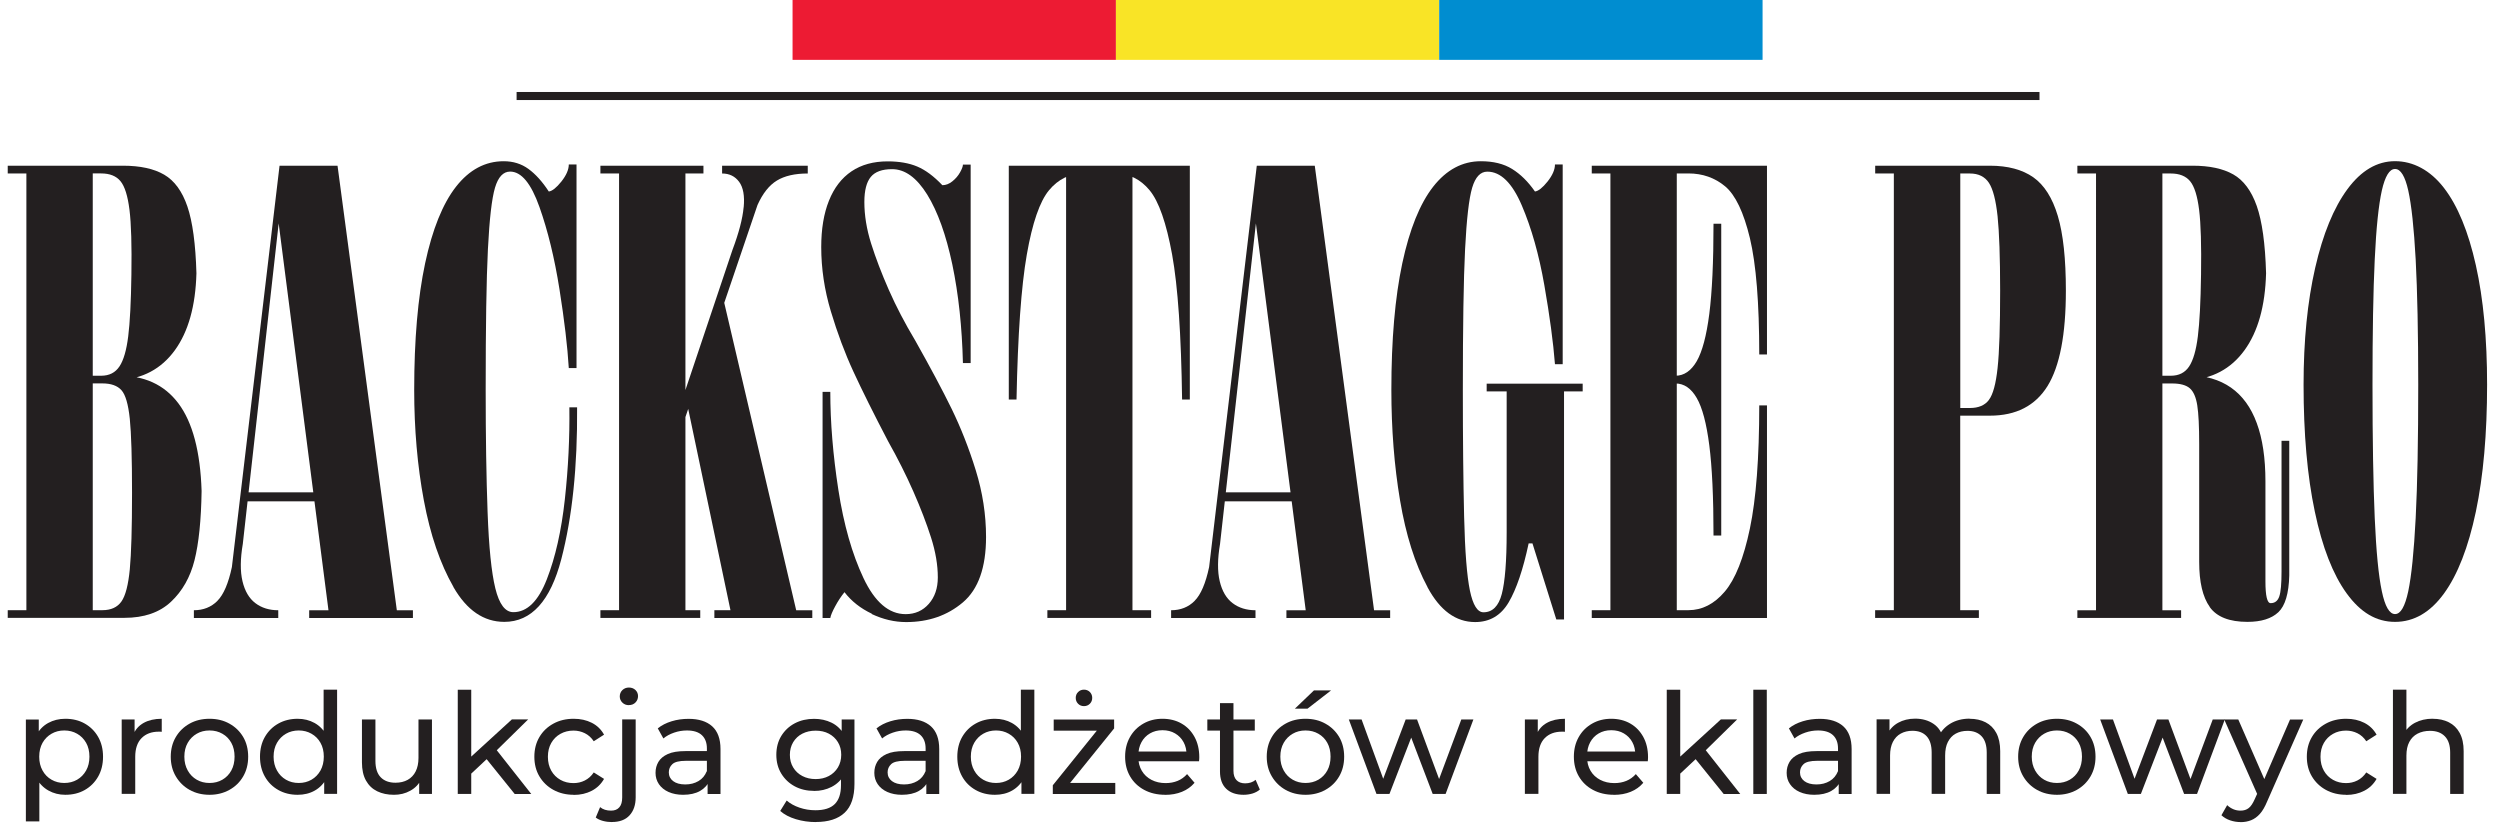
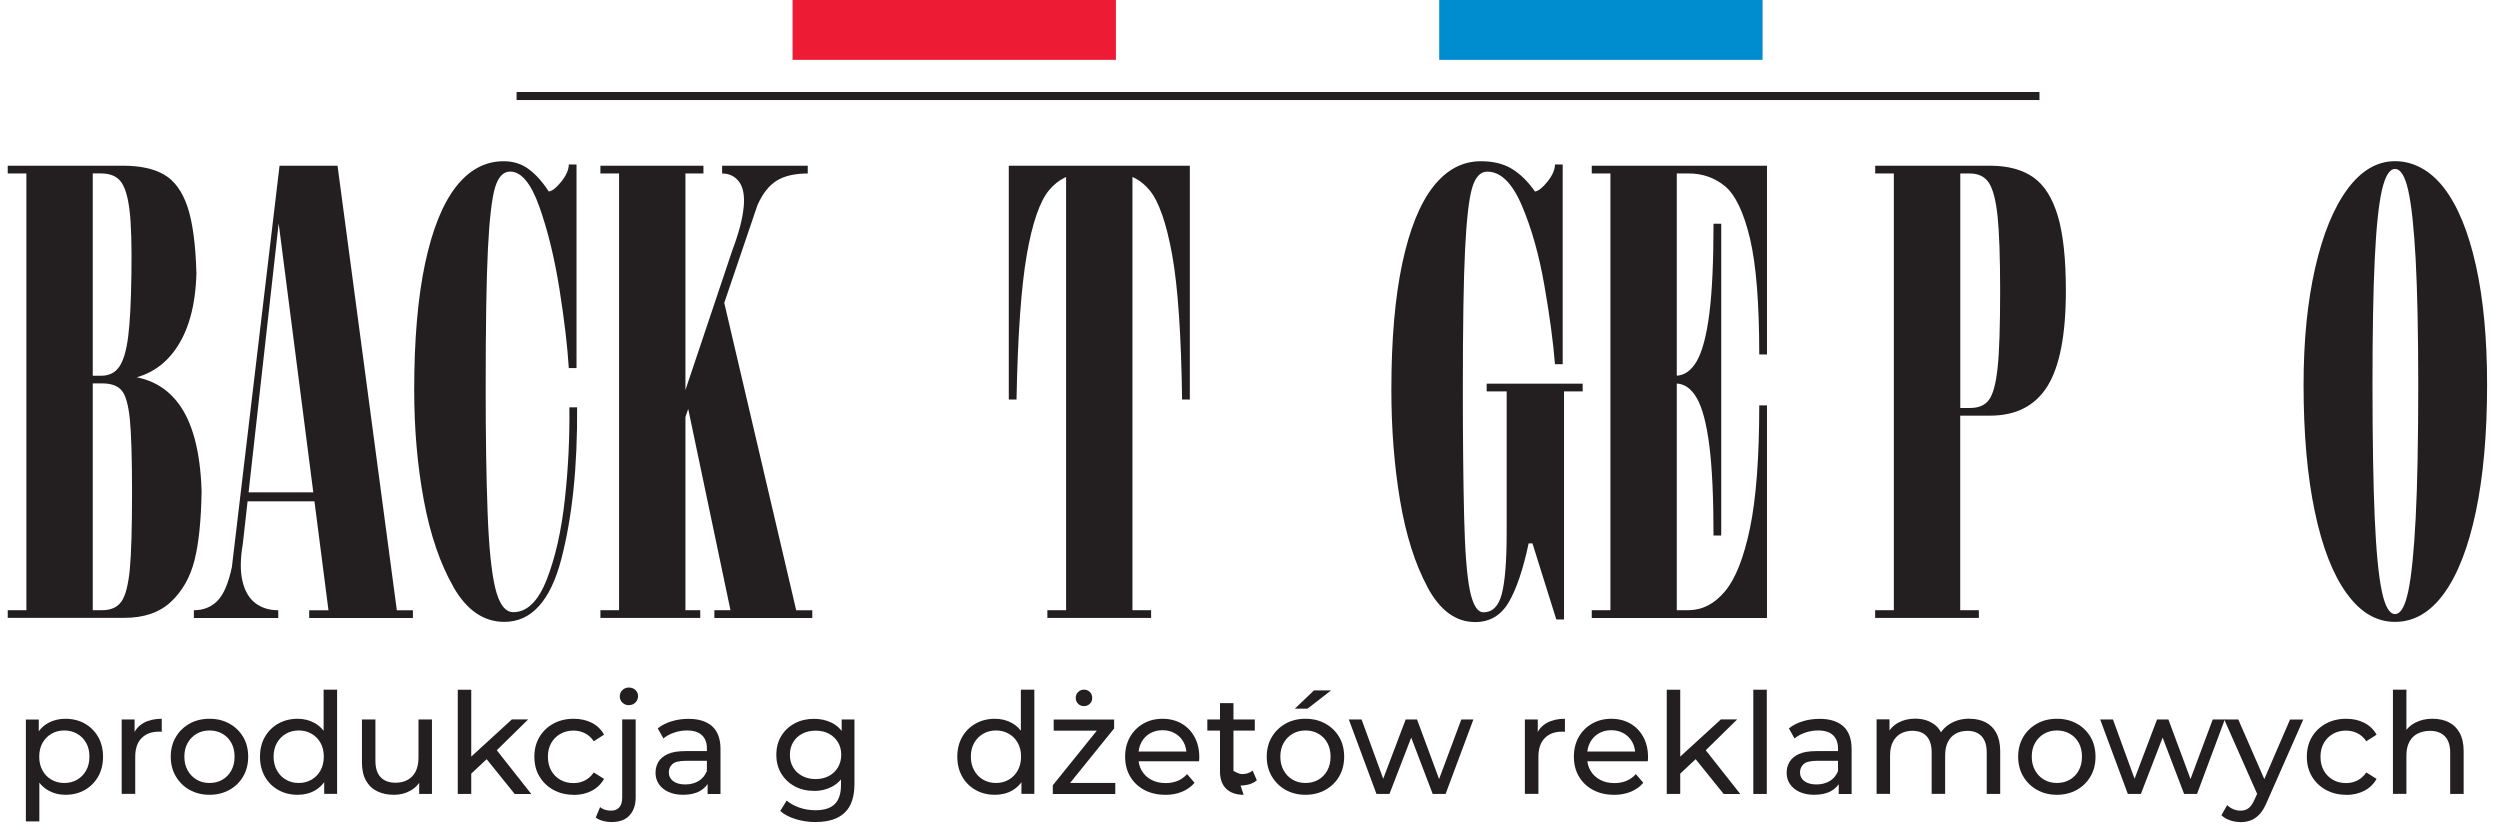
<svg xmlns="http://www.w3.org/2000/svg" id="Layer_1" width="391.36" height="129.99" version="1.1" viewBox="0 0 391.36 129.99">
  <defs>
    <style>
      .st0 {
        fill: #ed1b33;
      }

      .st1 {
        fill: #231f20;
      }

      .st2 {
        fill: #008dd0;
      }

      .st3 {
        fill: #f9e426;
      }
    </style>
  </defs>
  <g>
    <path class="st1" d="M1.21,95.52h2.92V27.15H1.21v-1.21h18.05c2.69,0,4.84.47,6.45,1.41,1.61.94,2.82,2.61,3.63,4.99.81,2.39,1.28,5.87,1.41,10.44-.14,5.11-1.26,9.13-3.38,12.05-2.12,2.92-5.06,4.49-8.82,4.69l-.2-.71c4.17-.07,7.36,1.38,9.58,4.34,2.22,2.96,3.43,7.53,3.63,13.71-.07,4.57-.44,8.19-1.11,10.84-.67,2.66-1.9,4.83-3.68,6.5-1.78,1.68-4.22,2.52-7.31,2.52H1.21v-1.21ZM18.71,57.35c.64-.97,1.09-2.54,1.36-4.69.27-2.15.44-5.38.5-9.68.07-4.57-.03-7.95-.3-10.13-.27-2.18-.74-3.68-1.41-4.49-.67-.81-1.68-1.21-3.03-1.21h-1.31v31.67h1.31c1.28,0,2.23-.49,2.87-1.46ZM19.01,94.16c.64-.91,1.07-2.59,1.31-5.04.23-2.45.35-6.44.35-11.95s-.12-9.31-.35-11.6c-.24-2.28-.67-3.78-1.31-4.49-.64-.71-1.63-1.06-2.98-1.06h-1.51v35.5h1.51c1.34,0,2.34-.45,2.98-1.36Z" />
    <path class="st1" d="M34.03,94.06c.97-.97,1.73-2.74,2.27-5.29l7.46-62.82h9.08l9.28,69.58h2.52v1.21h-16.24v-1.21h3.02l-8.27-64.24,1.01-1.11-6.15,54.96c-.4,2.35-.42,4.3-.05,5.85.37,1.55,1.04,2.69,2.02,3.43.97.74,2.17,1.11,3.58,1.11v1.21h-13.21v-1.21c1.48,0,2.71-.49,3.68-1.46ZM38.12,77.07h12.61v1.41h-12.61v-1.41Z" />
    <path class="st1" d="M70.99,91.89c-2.08-3.63-3.63-8.15-4.64-13.56-1.01-5.41-1.51-11.18-1.51-17.29,0-7.87.57-14.47,1.71-19.82,1.14-5.34,2.76-9.34,4.84-12,2.08-2.65,4.57-3.98,7.46-3.98,1.48,0,2.77.4,3.88,1.21,1.11.81,2.17,1.98,3.18,3.53.54-.07,1.19-.59,1.97-1.56.77-.97,1.16-1.87,1.16-2.67h1.21v31.87h-1.21c-.2-3.36-.69-7.48-1.46-12.35-.77-4.87-1.82-9.16-3.13-12.86-1.31-3.7-2.84-5.55-4.59-5.55-1.08,0-1.87.84-2.37,2.52-.5,1.68-.87,4.89-1.11,9.63-.24,4.74-.35,12.08-.35,22.03,0,7.33.1,13.71.3,19.16s.6,9.41,1.21,11.9c.61,2.49,1.55,3.73,2.82,3.73,2.15,0,3.9-1.71,5.24-5.14,1.34-3.43,2.28-7.6,2.82-12.5.54-4.91.77-9.71.71-14.42h1.21c.07,9.28-.76,17.19-2.47,23.75s-4.69,9.83-8.92,9.83c-3.23,0-5.88-1.82-7.97-5.45Z" />
    <path class="st1" d="M93.99,95.52h2.92V27.15h-2.92v-1.21h16.13v1.21h-2.82v68.37h2.32v1.21h-15.63v-1.21ZM116.42,32.45c.17-1.78-.07-3.11-.71-3.98-.64-.87-1.53-1.31-2.67-1.31v-1.21h13.41v1.21c-2.02,0-3.63.37-4.84,1.11-1.21.74-2.22,2.02-3.03,3.83l-12.1,35.6h-1.41l9.58-28.54c1.01-2.69,1.6-4.92,1.76-6.71ZM111.83,95.52h2.52l-6.86-32.67,5.75-16.03,11.4,48.71h2.52v1.21h-15.33v-1.21Z" />
-     <path class="st1" d="M136.49,96.08c-1.78-.84-3.21-1.97-4.29-3.38-.54.67-1.03,1.41-1.46,2.22-.44.81-.69,1.41-.76,1.82h-1.21v-35.4h1.21c0,4.77.42,9.88,1.26,15.33.84,5.45,2.15,10.05,3.93,13.82,1.78,3.77,3.98,5.65,6.6,5.65,1.48,0,2.69-.54,3.63-1.61.94-1.07,1.41-2.45,1.41-4.13,0-1.95-.35-4.03-1.06-6.25-.71-2.22-1.63-4.62-2.77-7.21-1.14-2.59-2.45-5.19-3.93-7.82-2.29-4.37-4.1-8.02-5.45-10.94-1.35-2.92-2.52-6.07-3.53-9.43-1.01-3.36-1.51-6.72-1.51-10.08,0-2.82.4-5.24,1.21-7.26.81-2.02,1.98-3.54,3.53-4.59,1.55-1.04,3.43-1.56,5.65-1.56,1.82,0,3.36.27,4.64.81,1.28.54,2.59,1.51,3.93,2.92.54,0,1.06-.2,1.56-.6s.91-.87,1.21-1.41c.3-.54.45-.94.45-1.21h1.21v31.06h-1.21c-.14-5.65-.69-10.79-1.66-15.43-.98-4.64-2.29-8.28-3.93-10.94-1.65-2.65-3.48-3.98-5.5-3.98-1.55,0-2.66.4-3.33,1.21-.67.81-1.01,2.12-1.01,3.93,0,2.08.35,4.25,1.06,6.5.71,2.25,1.63,4.67,2.77,7.26,1.14,2.59,2.52,5.23,4.13,7.92,2.35,4.17,4.25,7.73,5.7,10.69,1.44,2.96,2.71,6.17,3.78,9.63,1.07,3.46,1.61,6.94,1.61,10.44,0,4.77-1.21,8.19-3.63,10.24-2.42,2.05-5.38,3.08-8.87,3.08-1.82,0-3.61-.42-5.4-1.26Z" />
    <path class="st1" d="M157.92,25.94h28.34v36.61h-1.21c-.14-10.15-.66-17.71-1.56-22.69-.91-4.97-2.08-8.33-3.53-10.08-1.45-1.75-3.24-2.62-5.4-2.62h-4.94c-2.15,0-3.95.88-5.4,2.62-1.45,1.75-2.61,5.11-3.48,10.08-.87,4.98-1.41,12.54-1.61,22.69h-1.21V25.94ZM163.97,95.52h2.92V26.34h10.39v69.18h2.92v1.21h-16.24v-1.21Z" />
-     <path class="st1" d="M187.01,94.06c.97-.97,1.73-2.74,2.27-5.29l7.46-62.82h9.08l9.28,69.58h2.52v1.21h-16.24v-1.21h3.02l-8.27-64.24,1.01-1.11-6.15,54.96c-.4,2.35-.42,4.3-.05,5.85.37,1.55,1.04,2.69,2.02,3.43.97.74,2.17,1.11,3.58,1.11v1.21h-13.21v-1.21c1.48,0,2.71-.49,3.68-1.46ZM191.09,77.07h12.61v1.41h-12.61v-1.41Z" />
    <path class="st1" d="M223.46,91.89c-1.95-3.63-3.38-8.15-4.29-13.56-.91-5.41-1.36-11.18-1.36-17.29,0-7.87.57-14.47,1.71-19.82,1.14-5.34,2.76-9.34,4.84-12,2.08-2.65,4.57-3.98,7.46-3.98,1.95,0,3.58.4,4.89,1.21,1.31.81,2.5,1.98,3.58,3.53.54-.07,1.19-.59,1.97-1.56.77-.97,1.16-1.87,1.16-2.67h1.21v31.26h-1.21c-.27-3.43-.82-7.55-1.66-12.35-.84-4.81-2.02-8.97-3.53-12.5-1.51-3.53-3.31-5.29-5.4-5.29-1.08,0-1.87.84-2.37,2.52-.5,1.68-.87,4.89-1.11,9.63-.24,4.74-.35,12.08-.35,22.03,0,7.73.07,14.34.2,19.82.13,5.48.44,9.35.91,11.6.47,2.25,1.18,3.38,2.12,3.38,1.41,0,2.37-.96,2.87-2.87.5-1.92.76-5.13.76-9.63v-22.08h-3.13v-1.21h15.03v1.21h-2.92v35.7h-1.21l-3.73-11.9h-.6c-.87,4.1-1.92,7.18-3.13,9.23-1.21,2.05-2.96,3.08-5.24,3.08-3.03,0-5.51-1.82-7.46-5.45Z" />
    <path class="st1" d="M249.18,95.52h2.92V27.15h-2.92v-1.21h27.43v29.55h-1.21c0-8.07-.49-14.13-1.46-18.2-.98-4.07-2.27-6.77-3.88-8.12-1.61-1.34-3.53-2.02-5.75-2.02h-1.82v68.37h1.82c2.15,0,4.05-.97,5.7-2.92,1.65-1.95,2.96-5.24,3.93-9.88.97-4.64,1.46-11.06,1.46-19.26h1.21v33.28h-27.43v-1.21ZM267.58,69.71c-.44-3.43-1.09-5.9-1.97-7.41-.87-1.51-1.98-2.27-3.33-2.27h-1.51v-1.21h1.51c1.34,0,2.45-.76,3.33-2.27.87-1.51,1.53-3.98,1.97-7.41.44-3.43.66-8.13.66-14.12h1.21v48.81h-1.21c0-5.98-.22-10.69-.66-14.12Z" />
    <path class="st1" d="M293.55,95.52h2.92V27.15h-2.92v-1.21h17.95c2.82,0,5.09.61,6.81,1.82,1.71,1.21,2.99,3.23,3.83,6.05.84,2.82,1.26,6.72,1.26,11.7,0,6.86-.96,11.83-2.87,14.92-1.92,3.09-4.92,4.64-9.03,4.64h-4.64v30.45h2.92v1.21h-16.24v-1.21ZM311.35,62.6c.64-.84,1.09-2.5,1.36-4.99.27-2.49.4-6.52.4-12.1,0-5.24-.14-9.13-.4-11.65-.27-2.52-.72-4.27-1.36-5.24-.64-.97-1.63-1.46-2.97-1.46h-1.51v36.71h1.51c1.34,0,2.34-.42,2.97-1.26Z" />
-     <path class="st1" d="M345.93,95.02c-1.11-1.55-1.66-3.9-1.66-7.06v-18.45c0-2.76-.1-4.77-.3-6.05-.2-1.28-.59-2.17-1.16-2.67-.57-.5-1.5-.76-2.77-.76h-1.82v-1.21h1.61c1.28,0,2.23-.49,2.87-1.46.64-.97,1.09-2.54,1.36-4.69.27-2.15.44-5.38.5-9.68.07-4.57-.03-7.95-.3-10.13-.27-2.18-.74-3.68-1.41-4.49-.67-.81-1.68-1.21-3.03-1.21h-1.31v68.37h2.93v1.21h-16.24v-1.21h2.92V27.15h-2.92v-1.21h18.05c2.62,0,4.74.45,6.35,1.36,1.61.91,2.84,2.56,3.68,4.94.84,2.39,1.33,5.9,1.46,10.54-.14,5.11-1.26,9.13-3.38,12.05-2.12,2.92-5.06,4.49-8.82,4.69v-.81c2.69.07,4.92.72,6.71,1.97,1.78,1.25,3.13,3.09,4.03,5.55.91,2.46,1.36,5.5,1.36,9.13v15.63c0,2.29.27,3.43.81,3.43.67,0,1.12-.35,1.36-1.06.24-.71.35-2,.35-3.88v-20.47h1.21v21.08c-.07,2.82-.64,4.74-1.71,5.75-1.08,1.01-2.69,1.51-4.84,1.51-2.82,0-4.79-.77-5.9-2.32Z" />
    <path class="st1" d="M367.36,92.9c-2.15-2.96-3.82-7.23-4.99-12.81-1.18-5.58-1.76-12.2-1.76-19.87,0-6.92.61-13.02,1.82-18.3,1.21-5.28,2.89-9.38,5.04-12.3,2.15-2.92,4.64-4.39,7.46-4.39s5.51,1.4,7.66,4.19c2.15,2.79,3.81,6.82,4.99,12.1,1.18,5.28,1.76,11.51,1.76,18.71,0,7.66-.59,14.29-1.76,19.87-1.18,5.58-2.84,9.85-4.99,12.81-2.15,2.96-4.71,4.44-7.66,4.44s-5.41-1.48-7.56-4.44ZM377,92.55c.5-2.39.89-6.2,1.16-11.45.27-5.24.4-12.2.4-20.87,0-8.13-.14-14.67-.4-19.61-.27-4.94-.66-8.54-1.16-10.79-.5-2.25-1.2-3.38-2.07-3.38s-1.56,1.13-2.07,3.38c-.5,2.25-.88,5.85-1.11,10.79-.24,4.94-.35,11.48-.35,19.61,0,8.67.12,15.63.35,20.87.23,5.24.6,9.06,1.11,11.45.5,2.39,1.19,3.58,2.07,3.58s1.56-1.19,2.07-3.58Z" />
  </g>
  <g>
    <path class="st1" d="M4.05,128.56v-15.92h2.02v3.15l-.13,2.71.22,2.71v7.37h-2.11ZM10.23,124.42c-.97,0-1.85-.22-2.65-.67-.8-.45-1.44-1.11-1.91-1.99-.48-.88-.71-1.98-.71-3.3s.23-2.42.69-3.3c.46-.88,1.09-1.54,1.89-1.98.8-.44,1.7-.66,2.69-.66,1.14,0,2.16.25,3.04.75.88.5,1.58,1.19,2.09,2.08.51.89.77,1.92.77,3.11s-.26,2.23-.77,3.12c-.51.89-1.21,1.59-2.09,2.09-.88.5-1.89.75-3.04.75ZM10.06,122.57c.75,0,1.42-.17,2.01-.51.59-.34,1.06-.82,1.41-1.44s.52-1.34.52-2.17-.17-1.56-.52-2.17-.81-1.08-1.41-1.42c-.59-.34-1.26-.51-2.01-.51s-1.4.17-1.99.51c-.59.34-1.06.81-1.41,1.42-.34.61-.52,1.33-.52,2.17s.17,1.54.52,2.17c.34.62.81,1.1,1.41,1.44.59.34,1.26.51,1.99.51Z" />
    <path class="st1" d="M19.05,124.29v-11.66h2.02v3.17l-.2-.79c.32-.81.86-1.42,1.63-1.85.76-.42,1.7-.64,2.82-.64v2.04c-.09-.01-.17-.02-.25-.02h-.23c-1.13,0-2.02.34-2.68,1.01s-.99,1.65-.99,2.92v5.81h-2.11Z" />
    <path class="st1" d="M32.8,124.42c-1.17,0-2.21-.26-3.12-.77-.91-.51-1.63-1.22-2.16-2.12-.53-.9-.79-1.92-.79-3.07s.26-2.18.79-3.08,1.25-1.59,2.16-2.1c.91-.51,1.95-.76,3.12-.76s2.2.25,3.11.76c.92.51,1.63,1.2,2.16,2.09.52.89.78,1.92.78,3.09s-.26,2.18-.78,3.08-1.24,1.6-2.16,2.11c-.92.51-1.95.77-3.11.77ZM32.8,122.57c.75,0,1.42-.17,2.01-.51.59-.34,1.06-.82,1.4-1.44.34-.62.51-1.34.51-2.17s-.17-1.56-.51-2.17c-.34-.61-.8-1.08-1.4-1.42-.59-.34-1.26-.51-2.01-.51s-1.42.17-2,.51c-.59.34-1.06.81-1.41,1.42s-.53,1.33-.53,2.17.18,1.54.53,2.17.82,1.1,1.41,1.44c.59.34,1.25.51,2,.51Z" />
    <path class="st1" d="M46.59,124.42c-1.13,0-2.14-.25-3.02-.75-.89-.5-1.59-1.19-2.1-2.09s-.77-1.94-.77-3.12.26-2.23.77-3.11,1.21-1.58,2.1-2.08c.89-.5,1.9-.75,3.02-.75.98,0,1.87.22,2.66.66.79.44,1.43,1.1,1.9,1.98.48.88.71,1.98.71,3.3s-.23,2.42-.69,3.3-1.09,1.54-1.88,1.99-1.69.67-2.71.67ZM46.77,122.57c.73,0,1.4-.17,1.99-.51.59-.34,1.06-.82,1.41-1.44.34-.62.52-1.34.52-2.17s-.17-1.56-.52-2.17c-.34-.61-.81-1.08-1.41-1.42-.59-.34-1.26-.51-1.99-.51s-1.42.17-2,.51c-.59.34-1.06.81-1.41,1.42s-.53,1.33-.53,2.17.18,1.54.53,2.17.82,1.1,1.41,1.44c.59.34,1.25.51,2,.51ZM50.75,124.29v-3.15l.13-2.71-.22-2.71v-7.76h2.11v16.32h-2.02Z" />
    <path class="st1" d="M61.68,124.42c-1,0-1.87-.18-2.63-.55-.76-.37-1.34-.93-1.76-1.68-.42-.75-.63-1.7-.63-2.85v-6.71h2.11v6.47c0,1.14.27,2,.82,2.57.55.57,1.32.86,2.32.86.73,0,1.37-.15,1.91-.45.54-.3.96-.74,1.25-1.32.29-.58.44-1.28.44-2.1v-6.03h2.11v11.66h-2v-3.15l.33.84c-.38.78-.95,1.38-1.72,1.8-.76.43-1.62.64-2.57.64Z" />
    <path class="st1" d="M71.66,124.29v-16.32h2.11v16.32h-2.11ZM73.38,121.47l.04-2.71,6.71-6.14h2.55l-5.15,5.06-1.14.97-3.01,2.82ZM80.57,124.29l-4.57-5.67,1.36-1.69,5.81,7.37h-2.6Z" />
    <path class="st1" d="M89.81,124.42c-1.19,0-2.25-.26-3.18-.77s-1.66-1.22-2.19-2.11-.79-1.92-.79-3.08.26-2.18.79-3.08,1.26-1.59,2.19-2.1,1.99-.76,3.18-.76c1.06,0,2,.21,2.83.63.83.42,1.47,1.04,1.92,1.86l-1.61,1.03c-.38-.57-.85-.99-1.4-1.26-.55-.27-1.14-.41-1.77-.41-.76,0-1.44.17-2.05.51-.6.34-1.08.81-1.43,1.42s-.53,1.33-.53,2.17.18,1.56.53,2.18c.35.62.83,1.09,1.43,1.43.6.34,1.28.51,2.05.51.63,0,1.22-.13,1.77-.41s1.02-.69,1.4-1.26l1.61,1.01c-.46.81-1.1,1.43-1.92,1.86-.83.43-1.77.65-2.83.65Z" />
    <path class="st1" d="M95.79,128.69c-.48,0-.95-.06-1.4-.18s-.82-.29-1.13-.53l.68-1.63c.44.37,1.01.55,1.72.55.56,0,.99-.17,1.29-.52.3-.34.45-.85.45-1.53v-12.23h2.11v12.19c0,1.19-.32,2.13-.96,2.83-.64.7-1.56,1.04-2.76,1.04ZM98.45,110.39c-.41,0-.75-.13-1.02-.4-.27-.26-.41-.59-.41-.97s.14-.73.41-.99c.27-.26.61-.4,1.02-.4s.75.13,1.02.38c.27.26.41.58.41.96s-.13.73-.4,1c-.26.27-.61.41-1.03.41Z" />
    <path class="st1" d="M106.94,124.42c-.87,0-1.62-.15-2.28-.44-.65-.29-1.15-.7-1.51-1.22-.35-.52-.53-1.11-.53-1.77s.15-1.2.45-1.72c.3-.51.79-.92,1.47-1.23.68-.31,1.6-.46,2.76-.46h3.69v1.52h-3.61c-1.06,0-1.77.18-2.13.53-.37.35-.55.78-.55,1.28,0,.57.23,1.03.68,1.37.45.34,1.08.52,1.89.52s1.48-.18,2.08-.53,1.02-.87,1.29-1.54l.42,1.45c-.28.69-.77,1.24-1.47,1.64-.7.4-1.59.6-2.66.6ZM110.77,124.29v-2.46l-.11-.46v-4.2c0-.89-.26-1.59-.78-2.08s-1.3-.74-2.34-.74c-.69,0-1.36.11-2.02.34-.66.23-1.22.53-1.67.91l-.88-1.58c.6-.48,1.32-.85,2.17-1.11.84-.26,1.73-.38,2.65-.38,1.6,0,2.83.39,3.7,1.17.86.78,1.3,1.97,1.3,3.56v7.04h-2Z" />
    <path class="st1" d="M127.44,123.81c-1.13,0-2.14-.24-3.02-.71s-1.59-1.14-2.11-1.99c-.52-.85-.78-1.83-.78-2.95s.26-2.11.78-2.96c.52-.84,1.22-1.5,2.11-1.97.89-.47,1.9-.7,3.02-.7,1,0,1.91.2,2.73.6.82.4,1.48,1.02,1.97,1.86.49.84.74,1.89.74,3.17s-.25,2.31-.74,3.15c-.49.84-1.15,1.46-1.97,1.88-.82.42-1.73.63-2.73.63ZM127.7,128.69c-1.07,0-2.11-.15-3.11-.45-1-.3-1.82-.73-2.45-1.29l1.01-1.63c.54.47,1.21.84,2,1.11.79.27,1.62.41,2.49.41,1.38,0,2.39-.32,3.04-.97.65-.65.97-1.63.97-2.95v-2.46l.22-2.31-.11-2.33v-3.19h2v10.07c0,2.05-.51,3.56-1.54,4.53s-2.53,1.45-4.51,1.45ZM127.68,121.96c.78,0,1.47-.16,2.07-.48.6-.32,1.07-.77,1.42-1.34.34-.57.52-1.23.52-1.98s-.17-1.41-.52-1.98c-.34-.57-.82-1.01-1.42-1.33s-1.29-.47-2.07-.47-1.47.16-2.08.47-1.08.76-1.43,1.33c-.34.57-.52,1.23-.52,1.98s.17,1.41.52,1.98c.34.57.82,1.02,1.43,1.34.61.32,1.3.48,2.08.48Z" />
-     <path class="st1" d="M141.19,124.42c-.87,0-1.62-.15-2.28-.44-.65-.29-1.15-.7-1.51-1.22-.35-.52-.53-1.11-.53-1.77s.15-1.2.45-1.72c.3-.51.79-.92,1.47-1.23.68-.31,1.6-.46,2.76-.46h3.69v1.52h-3.61c-1.06,0-1.77.18-2.13.53-.37.35-.55.78-.55,1.28,0,.57.23,1.03.68,1.37.45.34,1.08.52,1.89.52s1.48-.18,2.08-.53,1.02-.87,1.29-1.54l.42,1.45c-.28.69-.77,1.24-1.47,1.64-.7.4-1.59.6-2.66.6ZM145.01,124.29v-2.46l-.11-.46v-4.2c0-.89-.26-1.59-.78-2.08s-1.3-.74-2.34-.74c-.69,0-1.36.11-2.02.34-.66.23-1.22.53-1.67.91l-.88-1.58c.6-.48,1.32-.85,2.17-1.11.84-.26,1.73-.38,2.65-.38,1.6,0,2.83.39,3.7,1.17.86.78,1.3,1.97,1.3,3.56v7.04h-2Z" />
    <path class="st1" d="M155.75,124.42c-1.13,0-2.14-.25-3.02-.75-.89-.5-1.59-1.19-2.1-2.09s-.77-1.94-.77-3.12.26-2.23.77-3.11,1.21-1.58,2.1-2.08c.89-.5,1.9-.75,3.02-.75.98,0,1.87.22,2.66.66.79.44,1.43,1.1,1.9,1.98.48.88.71,1.98.71,3.3s-.23,2.42-.69,3.3-1.09,1.54-1.88,1.99-1.69.67-2.71.67ZM155.92,122.57c.73,0,1.4-.17,1.99-.51.59-.34,1.06-.82,1.41-1.44.34-.62.52-1.34.52-2.17s-.17-1.56-.52-2.17c-.34-.61-.81-1.08-1.41-1.42-.59-.34-1.26-.51-1.99-.51s-1.42.17-2,.51c-.59.34-1.06.81-1.41,1.42s-.53,1.33-.53,2.17.18,1.54.53,2.17.82,1.1,1.41,1.44c.59.34,1.25.51,2,.51ZM159.9,124.29v-3.15l.13-2.71-.22-2.71v-7.76h2.11v16.32h-2.02Z" />
    <path class="st1" d="M164.81,124.29v-1.36l7.48-9.28.42.73h-7.76v-1.74h9.46v1.39l-7.48,9.26-.48-.73h8.14v1.74h-9.77ZM169.69,110.54c-.37,0-.67-.12-.92-.37-.25-.25-.37-.56-.37-.92s.12-.67.37-.92c.25-.25.56-.37.92-.37s.67.12.92.37c.25.25.37.56.37.92s-.12.67-.37.92-.56.37-.92.37Z" />
    <path class="st1" d="M182.4,124.42c-1.25,0-2.34-.26-3.29-.77s-1.68-1.22-2.2-2.11c-.52-.89-.78-1.92-.78-3.08s.25-2.18.76-3.08,1.2-1.59,2.09-2.1,1.89-.76,3-.76,2.13.25,2.99.75c.87.5,1.54,1.2,2.03,2.1.49.9.74,1.95.74,3.16,0,.09,0,.19-.01.31s-.02.23-.03.33h-9.92v-1.52h8.82l-.86.53c.01-.75-.14-1.42-.46-2-.32-.59-.77-1.04-1.33-1.37s-1.22-.5-1.97-.5-1.39.17-1.96.5c-.57.33-1.02.79-1.34,1.39-.32.59-.48,1.27-.48,2.03v.35c0,.78.18,1.47.54,2.08.36.61.86,1.08,1.51,1.42.65.34,1.39.51,2.22.51.69,0,1.32-.12,1.88-.35.56-.23,1.06-.59,1.48-1.06l1.17,1.36c-.53.62-1.18,1.09-1.97,1.41-.78.32-1.66.48-2.63.48Z" />
-     <path class="st1" d="M189,114.37v-1.74h7.43v1.74h-7.43ZM194.68,124.42c-1.17,0-2.08-.32-2.73-.95-.65-.63-.97-1.53-.97-2.71v-10.69h2.11v10.6c0,.63.16,1.12.47,1.45s.77.51,1.35.51c.66,0,1.21-.18,1.65-.55l.66,1.52c-.32.28-.71.48-1.15.62-.45.13-.91.2-1.4.2Z" />
+     <path class="st1" d="M189,114.37v-1.74h7.43v1.74h-7.43ZM194.68,124.42c-1.17,0-2.08-.32-2.73-.95-.65-.63-.97-1.53-.97-2.71v-10.69h2.11v10.6s.77.51,1.35.51c.66,0,1.21-.18,1.65-.55l.66,1.52c-.32.28-.71.48-1.15.62-.45.13-.91.2-1.4.2Z" />
    <path class="st1" d="M204.37,124.42c-1.17,0-2.21-.26-3.12-.77-.91-.51-1.63-1.22-2.16-2.12-.53-.9-.79-1.92-.79-3.07s.26-2.18.79-3.08,1.25-1.59,2.16-2.1c.91-.51,1.95-.76,3.12-.76s2.2.25,3.11.76c.92.51,1.63,1.2,2.16,2.09.52.89.78,1.92.78,3.09s-.26,2.18-.78,3.08-1.24,1.6-2.16,2.11c-.92.51-1.95.77-3.11.77ZM204.37,122.57c.75,0,1.42-.17,2.01-.51.59-.34,1.06-.82,1.4-1.44.34-.62.51-1.34.51-2.17s-.17-1.56-.51-2.17c-.34-.61-.8-1.08-1.4-1.42-.59-.34-1.26-.51-2.01-.51s-1.42.17-2,.51c-.59.34-1.06.81-1.41,1.42s-.53,1.33-.53,2.17.18,1.54.53,2.17.82,1.1,1.41,1.44c.59.34,1.25.51,2,.51ZM202.7,110.94l2.99-2.86h2.68l-3.69,2.86h-1.98Z" />
    <path class="st1" d="M215.48,124.29l-4.33-11.66h2l3.85,10.56h-.95l4-10.56h1.78l3.91,10.56h-.92l3.94-10.56h1.89l-4.35,11.66h-2.02l-3.67-9.63h.62l-3.72,9.63h-2.02Z" />
    <path class="st1" d="M238.71,124.29v-11.66h2.02v3.17l-.2-.79c.32-.81.86-1.42,1.63-1.85.76-.42,1.7-.64,2.82-.64v2.04c-.09-.01-.17-.02-.25-.02h-.23c-1.13,0-2.02.34-2.68,1.01s-.99,1.65-.99,2.92v5.81h-2.11Z" />
    <path class="st1" d="M252.65,124.42c-1.25,0-2.34-.26-3.29-.77s-1.68-1.22-2.2-2.11c-.52-.89-.78-1.92-.78-3.08s.25-2.18.76-3.08,1.2-1.59,2.09-2.1,1.89-.76,3-.76,2.13.25,2.99.75c.87.5,1.54,1.2,2.03,2.1.49.9.74,1.95.74,3.16,0,.09,0,.19-.01.31s-.02.23-.03.33h-9.92v-1.52h8.82l-.86.53c.01-.75-.14-1.42-.46-2-.32-.59-.77-1.04-1.33-1.37s-1.22-.5-1.97-.5-1.39.17-1.96.5c-.57.33-1.02.79-1.34,1.39-.32.59-.48,1.27-.48,2.03v.35c0,.78.18,1.47.54,2.08.36.61.86,1.08,1.51,1.42.65.34,1.39.51,2.22.51.69,0,1.32-.12,1.88-.35.56-.23,1.06-.59,1.48-1.06l1.17,1.36c-.53.62-1.18,1.09-1.97,1.41-.78.32-1.66.48-2.63.48Z" />
    <path class="st1" d="M260.92,124.29v-16.32h2.11v16.32h-2.11ZM262.64,121.47l.04-2.71,6.71-6.14h2.55l-5.15,5.06-1.14.97-3.01,2.82ZM269.83,124.29l-4.57-5.67,1.36-1.69,5.81,7.37h-2.59Z" />
    <path class="st1" d="M274.47,124.29v-16.32h2.11v16.32h-2.11Z" />
    <path class="st1" d="M284.01,124.42c-.87,0-1.62-.15-2.28-.44s-1.15-.7-1.51-1.22-.53-1.11-.53-1.77.15-1.2.45-1.72c.3-.51.79-.92,1.47-1.23.68-.31,1.6-.46,2.76-.46h3.7v1.52h-3.61c-1.05,0-1.77.18-2.13.53-.37.35-.55.78-.55,1.28,0,.57.23,1.03.68,1.37.45.34,1.08.52,1.89.52s1.48-.18,2.08-.53,1.02-.87,1.29-1.54l.42,1.45c-.28.69-.77,1.24-1.47,1.64-.7.4-1.59.6-2.66.6ZM287.84,124.29v-2.46l-.11-.46v-4.2c0-.89-.26-1.59-.78-2.08s-1.3-.74-2.34-.74c-.69,0-1.36.11-2.02.34-.66.23-1.22.53-1.67.91l-.88-1.58c.6-.48,1.32-.85,2.17-1.11.84-.26,1.73-.38,2.65-.38,1.6,0,2.83.39,3.7,1.17.86.78,1.3,1.97,1.3,3.56v7.04h-2Z" />
    <path class="st1" d="M308.34,112.52c.94,0,1.77.18,2.49.55.72.37,1.28.92,1.68,1.67.4.75.61,1.69.61,2.84v6.71h-2.11v-6.47c0-1.13-.26-1.98-.79-2.55s-1.27-.86-2.22-.86c-.7,0-1.32.15-1.85.44-.53.29-.93.73-1.22,1.3-.29.57-.43,1.28-.43,2.13v6h-2.11v-6.47c0-1.13-.26-1.98-.78-2.55-.52-.57-1.27-.86-2.23-.86-.69,0-1.3.15-1.83.44-.53.29-.94.73-1.23,1.3-.29.57-.44,1.28-.44,2.13v6h-2.11v-11.66h2.02v3.1l-.33-.79c.37-.76.93-1.36,1.69-1.78.76-.42,1.65-.64,2.66-.64,1.11,0,2.07.27,2.88.82s1.33,1.38,1.58,2.5l-.86-.35c.35-.89.97-1.61,1.85-2.16.88-.54,1.91-.81,3.08-.81Z" />
    <path class="st1" d="M322,124.42c-1.17,0-2.21-.26-3.12-.77s-1.63-1.22-2.16-2.12c-.53-.9-.79-1.92-.79-3.07s.26-2.18.79-3.08,1.25-1.59,2.16-2.1,1.95-.76,3.12-.76,2.2.25,3.11.76c.92.51,1.63,1.2,2.15,2.09.52.89.78,1.92.78,3.09s-.26,2.18-.78,3.08c-.52.89-1.24,1.6-2.15,2.11-.92.51-1.96.77-3.11.77ZM322,122.57c.75,0,1.42-.17,2.01-.51.59-.34,1.06-.82,1.4-1.44.34-.62.51-1.34.51-2.17s-.17-1.56-.51-2.17c-.34-.61-.8-1.08-1.4-1.42-.59-.34-1.26-.51-2.01-.51s-1.41.17-2,.51c-.59.34-1.06.81-1.41,1.42-.35.61-.53,1.33-.53,2.17s.18,1.54.53,2.17c.35.62.82,1.1,1.41,1.44.59.34,1.25.51,2,.51Z" />
    <path class="st1" d="M333.1,124.29l-4.33-11.66h2l3.85,10.56h-.95l4-10.56h1.78l3.92,10.56h-.92l3.94-10.56h1.89l-4.35,11.66h-2.02l-3.67-9.63h.62l-3.72,9.63h-2.02Z" />
    <path class="st1" d="M350.74,128.69c-.56,0-1.1-.09-1.63-.27-.53-.18-.98-.45-1.36-.8l.9-1.58c.29.28.62.49.97.64s.73.22,1.12.22c.51,0,.94-.13,1.28-.4.34-.26.65-.73.95-1.41l.73-1.61.22-.26,4.57-10.58h2.07l-5.65,12.82c-.34.82-.71,1.47-1.13,1.94-.42.47-.88.8-1.38,1-.5.2-1.05.3-1.65.3ZM353.51,124.66l-5.32-12.03h2.2l4.53,10.38-1.41,1.65Z" />
    <path class="st1" d="M367.28,124.42c-1.19,0-2.25-.26-3.18-.77s-1.66-1.22-2.19-2.11-.79-1.92-.79-3.08.26-2.18.79-3.08,1.26-1.59,2.19-2.1,1.99-.76,3.18-.76c1.06,0,2,.21,2.83.63s1.47,1.04,1.93,1.86l-1.61,1.03c-.38-.57-.85-.99-1.4-1.26-.55-.27-1.14-.41-1.77-.41-.76,0-1.44.17-2.04.51-.6.34-1.08.81-1.43,1.42-.35.61-.53,1.33-.53,2.17s.18,1.56.53,2.18c.35.62.83,1.09,1.43,1.43.6.34,1.28.51,2.04.51.63,0,1.22-.13,1.77-.41s1.01-.69,1.4-1.26l1.61,1.01c-.46.81-1.1,1.43-1.93,1.86s-1.77.65-2.83.65Z" />
    <path class="st1" d="M380.83,112.52c.95,0,1.79.18,2.52.55s1.29.92,1.7,1.67c.41.75.62,1.69.62,2.84v6.71h-2.11v-6.47c0-1.13-.27-1.98-.83-2.55-.55-.57-1.32-.86-2.32-.86-.75,0-1.4.15-1.96.44-.56.29-.99.73-1.29,1.3-.3.57-.45,1.28-.45,2.13v6h-2.11v-16.32h2.11v7.81l-.42-.84c.38-.76.97-1.36,1.76-1.78.79-.42,1.72-.64,2.77-.64Z" />
  </g>
  <rect class="st0" x="124.07" width="50.62" height="9.37" />
-   <rect class="st3" x="174.69" width="50.62" height="9.37" />
  <rect class="st2" x="225.3" width="50.62" height="9.37" />
  <rect class="st1" x="80.87" y="14.4" width="238.4" height="1.26" />
</svg>